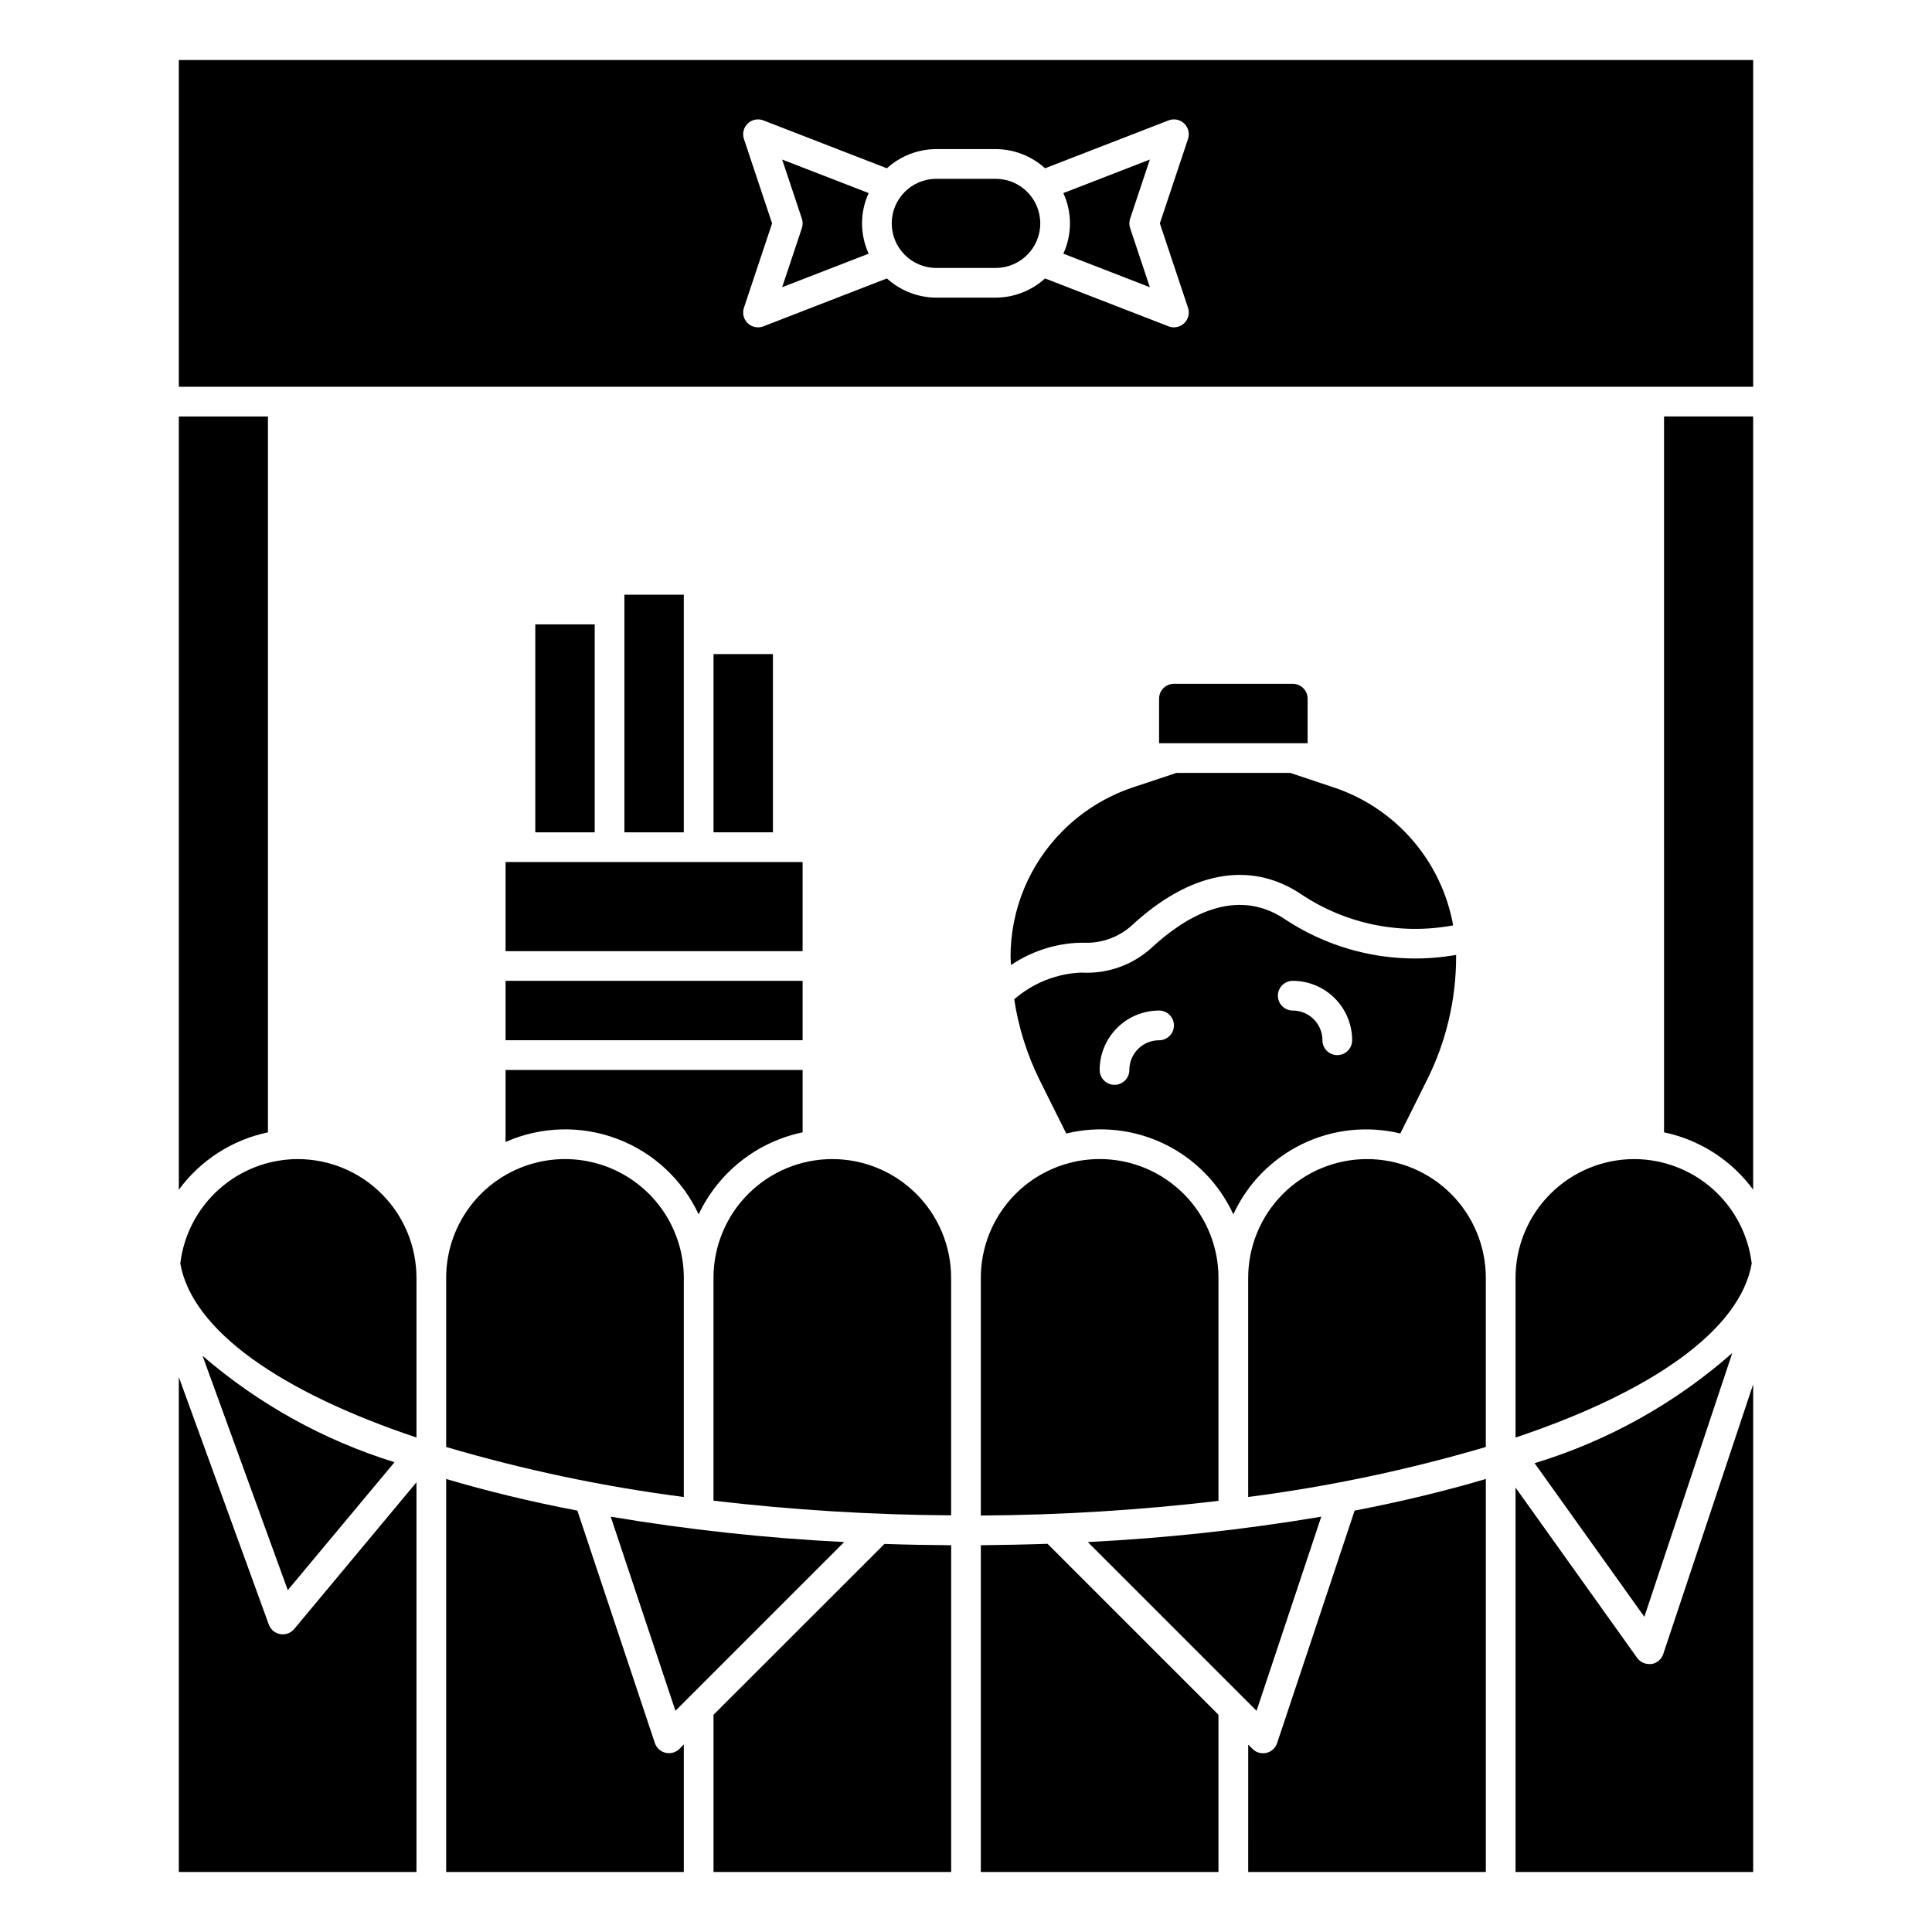
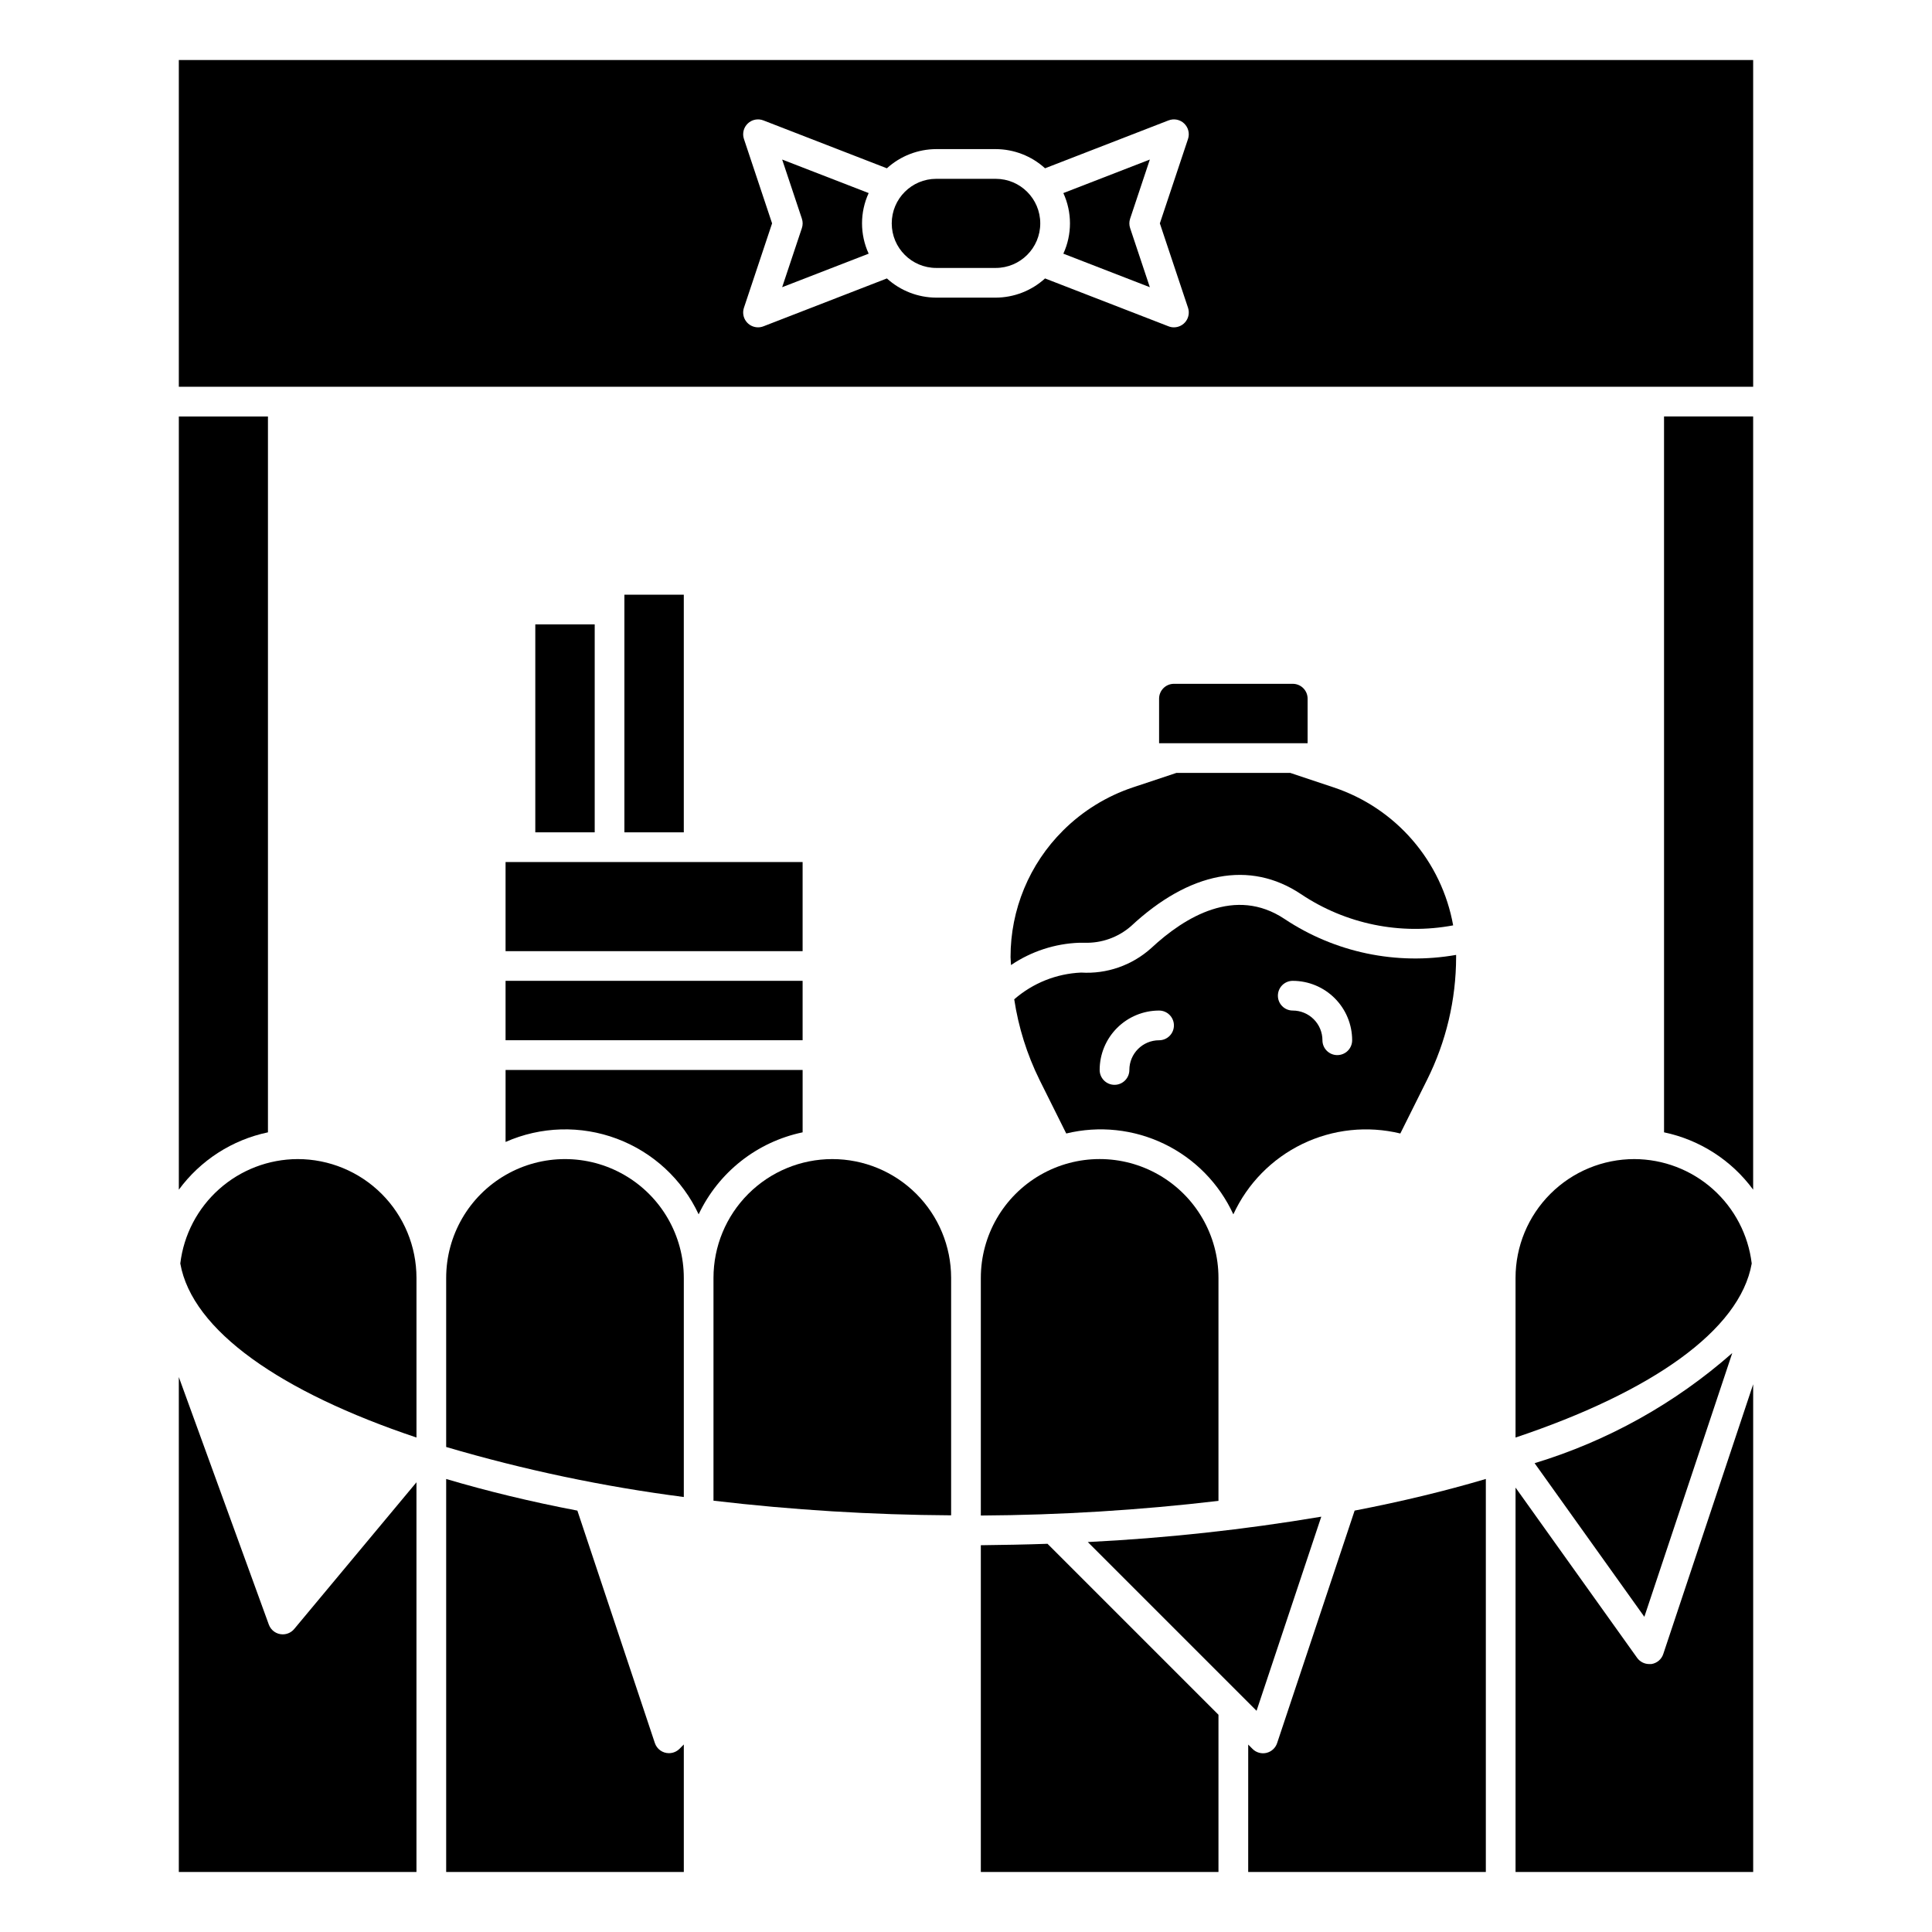
<svg xmlns="http://www.w3.org/2000/svg" fill="#000000" width="800px" height="800px" version="1.1" viewBox="144 144 512 512">
  <g>
    <path d="m407.87 191.39h-15.746c-6.519 0-11.805 5.285-11.805 11.809 0 6.519 5.285 11.809 11.805 11.809h15.746c6.519 0 11.809-5.289 11.809-11.809 0-6.523-5.289-11.809-11.809-11.809z" />
    <path d="m351.28 186.28 5.227 15.672c0.27 0.809 0.27 1.68 0 2.488l-5.227 15.672 22.926-8.887c-2.344-5.098-2.344-10.961 0-16.059z" />
    <path d="m584.99 444.08c9.473 1.984 17.883 7.394 23.613 15.191v-204.91h-23.617z" />
    <path d="m581.64 584.99c-0.191 0.012-0.387 0.012-0.582 0-1.27 0-2.465-0.613-3.203-1.645l-32.219-45.117v101.86h62.977l-0.004-129.24-23.812 71.445v0.004c-0.453 1.422-1.676 2.465-3.156 2.691z" />
    <path d="m448.72 186.28-22.922 8.887c2.34 5.098 2.34 10.961 0 16.059l22.922 8.887-5.227-15.672c-0.27-0.809-0.27-1.68 0-2.488z" />
    <path d="m218.94 577.12c-1.656 0.004-3.133-1.031-3.699-2.59l-23.852-65.598v131.16h62.977v-103.27l-32.402 38.883c-0.746 0.895-1.855 1.414-3.023 1.414z" />
    <path d="m191.39 159.9v86.594h417.22l-0.004-86.594zm267.45 65.668c0.398 1.199 0.195 2.519-0.543 3.547-0.742 1.027-1.934 1.633-3.199 1.633-0.484 0-0.969-0.09-1.422-0.27l-32.727-12.688c-3.578 3.258-8.242 5.07-13.082 5.086h-15.746c-4.84-0.016-9.5-1.828-13.082-5.086l-32.723 12.691v-0.004c-0.457 0.18-0.938 0.27-1.426 0.27-1.266 0-2.457-0.605-3.195-1.633-0.742-1.027-0.945-2.348-0.543-3.547l7.461-22.371-7.461-22.371v-0.004c-0.484-1.445-0.086-3.043 1.02-4.094 1.105-1.055 2.723-1.371 4.144-0.816l32.723 12.691v-0.004c3.582-3.258 8.242-5.07 13.082-5.082h15.746c4.84 0.012 9.504 1.824 13.082 5.082l32.723-12.691 0.004 0.004c1.422-0.555 3.035-0.238 4.141 0.816 1.105 1.051 1.504 2.648 1.023 4.094l-7.465 22.375z" />
    <path d="m215.01 444.08v-189.71h-23.617v204.91c5.731-7.801 14.141-13.215 23.617-15.199z" />
    <path d="m579.77 572.47 23.301-69.902c-15.172 13.367-33.035 23.32-52.383 29.191z" />
    <path d="m425.7 364.12c-8.918 8.871-13.918 20.941-13.895 33.52 0 0.699 0.102 1.41 0.125 2.109h0.004c5.359-3.629 11.633-5.68 18.105-5.91h1.316-0.004c4.527 0.156 8.941-1.406 12.359-4.379 15.531-14.484 31.551-17.531 45.051-8.516 11.84 7.941 26.324 10.918 40.34 8.289-1.504-8.375-5.234-16.191-10.805-22.625-5.566-6.434-12.77-11.246-20.844-13.934l-11.5-3.84h-30.211l-11.508 3.832h-0.004c-6.977 2.336-13.32 6.258-18.531 11.453z" />
    <path d="m490.53 329.15c0-1.043-0.414-2.043-1.152-2.781-0.738-0.738-1.742-1.152-2.785-1.152h-31.488c-2.172 0-3.934 1.762-3.934 3.934v11.809h39.359z" />
    <path d="m484.41 387.53c-13.02-8.66-26.395-0.59-35.328 7.731-5.074 4.566-11.77 6.902-18.578 6.481-6.539 0.285-12.789 2.785-17.723 7.086 1.121 7.414 3.383 14.613 6.699 21.34l7.086 14.219c8.719-2.121 17.906-1.141 25.984 2.769s14.547 10.504 18.297 18.656c3.75-8.148 10.215-14.738 18.285-18.648 8.074-3.91 17.254-4.891 25.969-2.777l7.086-14.219c5.047-10.102 7.684-21.234 7.699-32.527v-0.582c-15.82 2.789-32.105-0.625-45.477-9.527zm-33.242 32.152c-4.348 0-7.875 3.523-7.875 7.871 0 2.172-1.762 3.938-3.934 3.938-2.176 0-3.938-1.766-3.938-3.938 0-4.176 1.66-8.18 4.613-11.133s6.957-4.613 11.133-4.613c2.172 0 3.934 1.766 3.934 3.938 0 2.176-1.762 3.938-3.934 3.938zm47.23 3.938v-0.004c-2.172 0-3.938-1.762-3.938-3.934 0-2.09-0.828-4.09-2.305-5.566-1.477-1.477-3.477-2.309-5.566-2.309-2.172 0-3.934-1.762-3.934-3.934 0-2.176 1.762-3.938 3.934-3.938 4.176 0 8.18 1.66 11.133 4.613s4.613 6.957 4.613 11.133c0 1.043-0.414 2.043-1.152 2.781-0.738 0.738-1.742 1.152-2.785 1.152z" />
    <path d="m403.93 553.5v86.594h62.977v-41.668l-45.305-45.305c-5.816 0.203-11.711 0.309-17.672 0.379z" />
    <path d="m364.57 451.17c-8.352 0-16.359 3.316-22.266 9.223-5.906 5.902-9.223 13.914-9.223 22.266v59.039c20.902 2.461 41.93 3.758 62.977 3.879v-62.977 0.004c-0.016-8.344-3.34-16.34-9.242-22.23-5.902-5.894-13.902-9.203-22.246-9.203z" />
    <path d="m403.93 545.63c21.047-0.125 42.074-1.418 62.977-3.883v-59.094c0-11.25-6-21.645-15.742-27.27-9.742-5.625-21.746-5.625-31.488 0-9.742 5.625-15.746 16.02-15.746 27.27z" />
-     <path d="m506.27 451.17c-8.352 0-16.359 3.316-22.266 9.223-5.902 5.902-9.223 13.914-9.223 22.266v58.062c21.309-2.754 42.367-7.188 62.977-13.258v-44.805c0-8.352-3.316-16.363-9.223-22.266-5.902-5.906-13.914-9.223-22.266-9.223z" />
    <path d="m477 597.38 17.152-51.445c-20.477 3.449-41.137 5.691-61.875 6.723z" />
    <path d="m577.12 451.17c-8.348 0-16.359 3.316-22.262 9.223-5.906 5.902-9.223 13.914-9.223 22.266v42.305c35.922-12.035 59.465-28.34 62.59-46.121v-0.004c-0.918-7.613-4.586-14.625-10.312-19.723-5.731-5.098-13.125-7.922-20.793-7.945z" />
    <path d="m482.46 605.91c-0.422 1.305-1.488 2.293-2.82 2.617-1.332 0.32-2.734-0.074-3.703-1.043l-1.148-1.156-0.004 33.762h62.977v-104.15c-10.746 3.188-22.387 6-34.77 8.383z" />
-     <path d="m333.09 598.43v41.664h62.977v-86.594c-5.961-0.039-11.855-0.141-17.672-0.348z" />
    <path d="m277.98 372.45h78.719v23.617h-78.719z" />
    <path d="m321.28 608.61c-1.695 0.004-3.203-1.082-3.738-2.691l-20.531-61.59c-12.383-2.363-24.027-5.195-34.77-8.383v104.15h62.977v-33.793l-1.148 1.156c-0.742 0.738-1.742 1.152-2.789 1.148z" />
-     <path d="m248.55 531.5c-18.715-5.797-36.031-15.395-50.867-28.188l22.586 62.094z" />
    <path d="m222.88 451.17c-7.668 0.023-15.062 2.848-20.789 7.945-5.731 5.098-9.398 12.109-10.312 19.723 3.148 17.797 26.672 34.086 62.59 46.121v-42.301c0-8.352-3.32-16.363-9.223-22.266-5.906-5.906-13.914-9.223-22.266-9.223z" />
    <path d="m285.86 309.47h15.742v55.105h-15.742z" />
    <path d="m309.47 301.6h15.742v62.977h-15.742z" />
    <path d="m262.24 482.66v44.809-0.004c20.609 6.07 41.668 10.504 62.977 13.258v-58.062c0-11.25-6.004-21.645-15.746-27.27s-21.746-5.625-31.488 0c-9.742 5.625-15.742 16.02-15.742 27.27z" />
    <path d="m277.98 446.63c9.344-4.133 19.934-4.441 29.5-0.855 9.566 3.586 17.344 10.777 21.668 20.031 5.277-11.156 15.473-19.199 27.555-21.727v-16.531h-78.719z" />
    <path d="m277.98 403.93h78.719v15.742h-78.719z" />
-     <path d="m333.09 317.34h15.742v47.23h-15.742z" />
-     <path d="m323 597.38 44.719-44.723c-20.738-1.031-41.398-3.273-61.875-6.723z" />
  </g>
</svg>